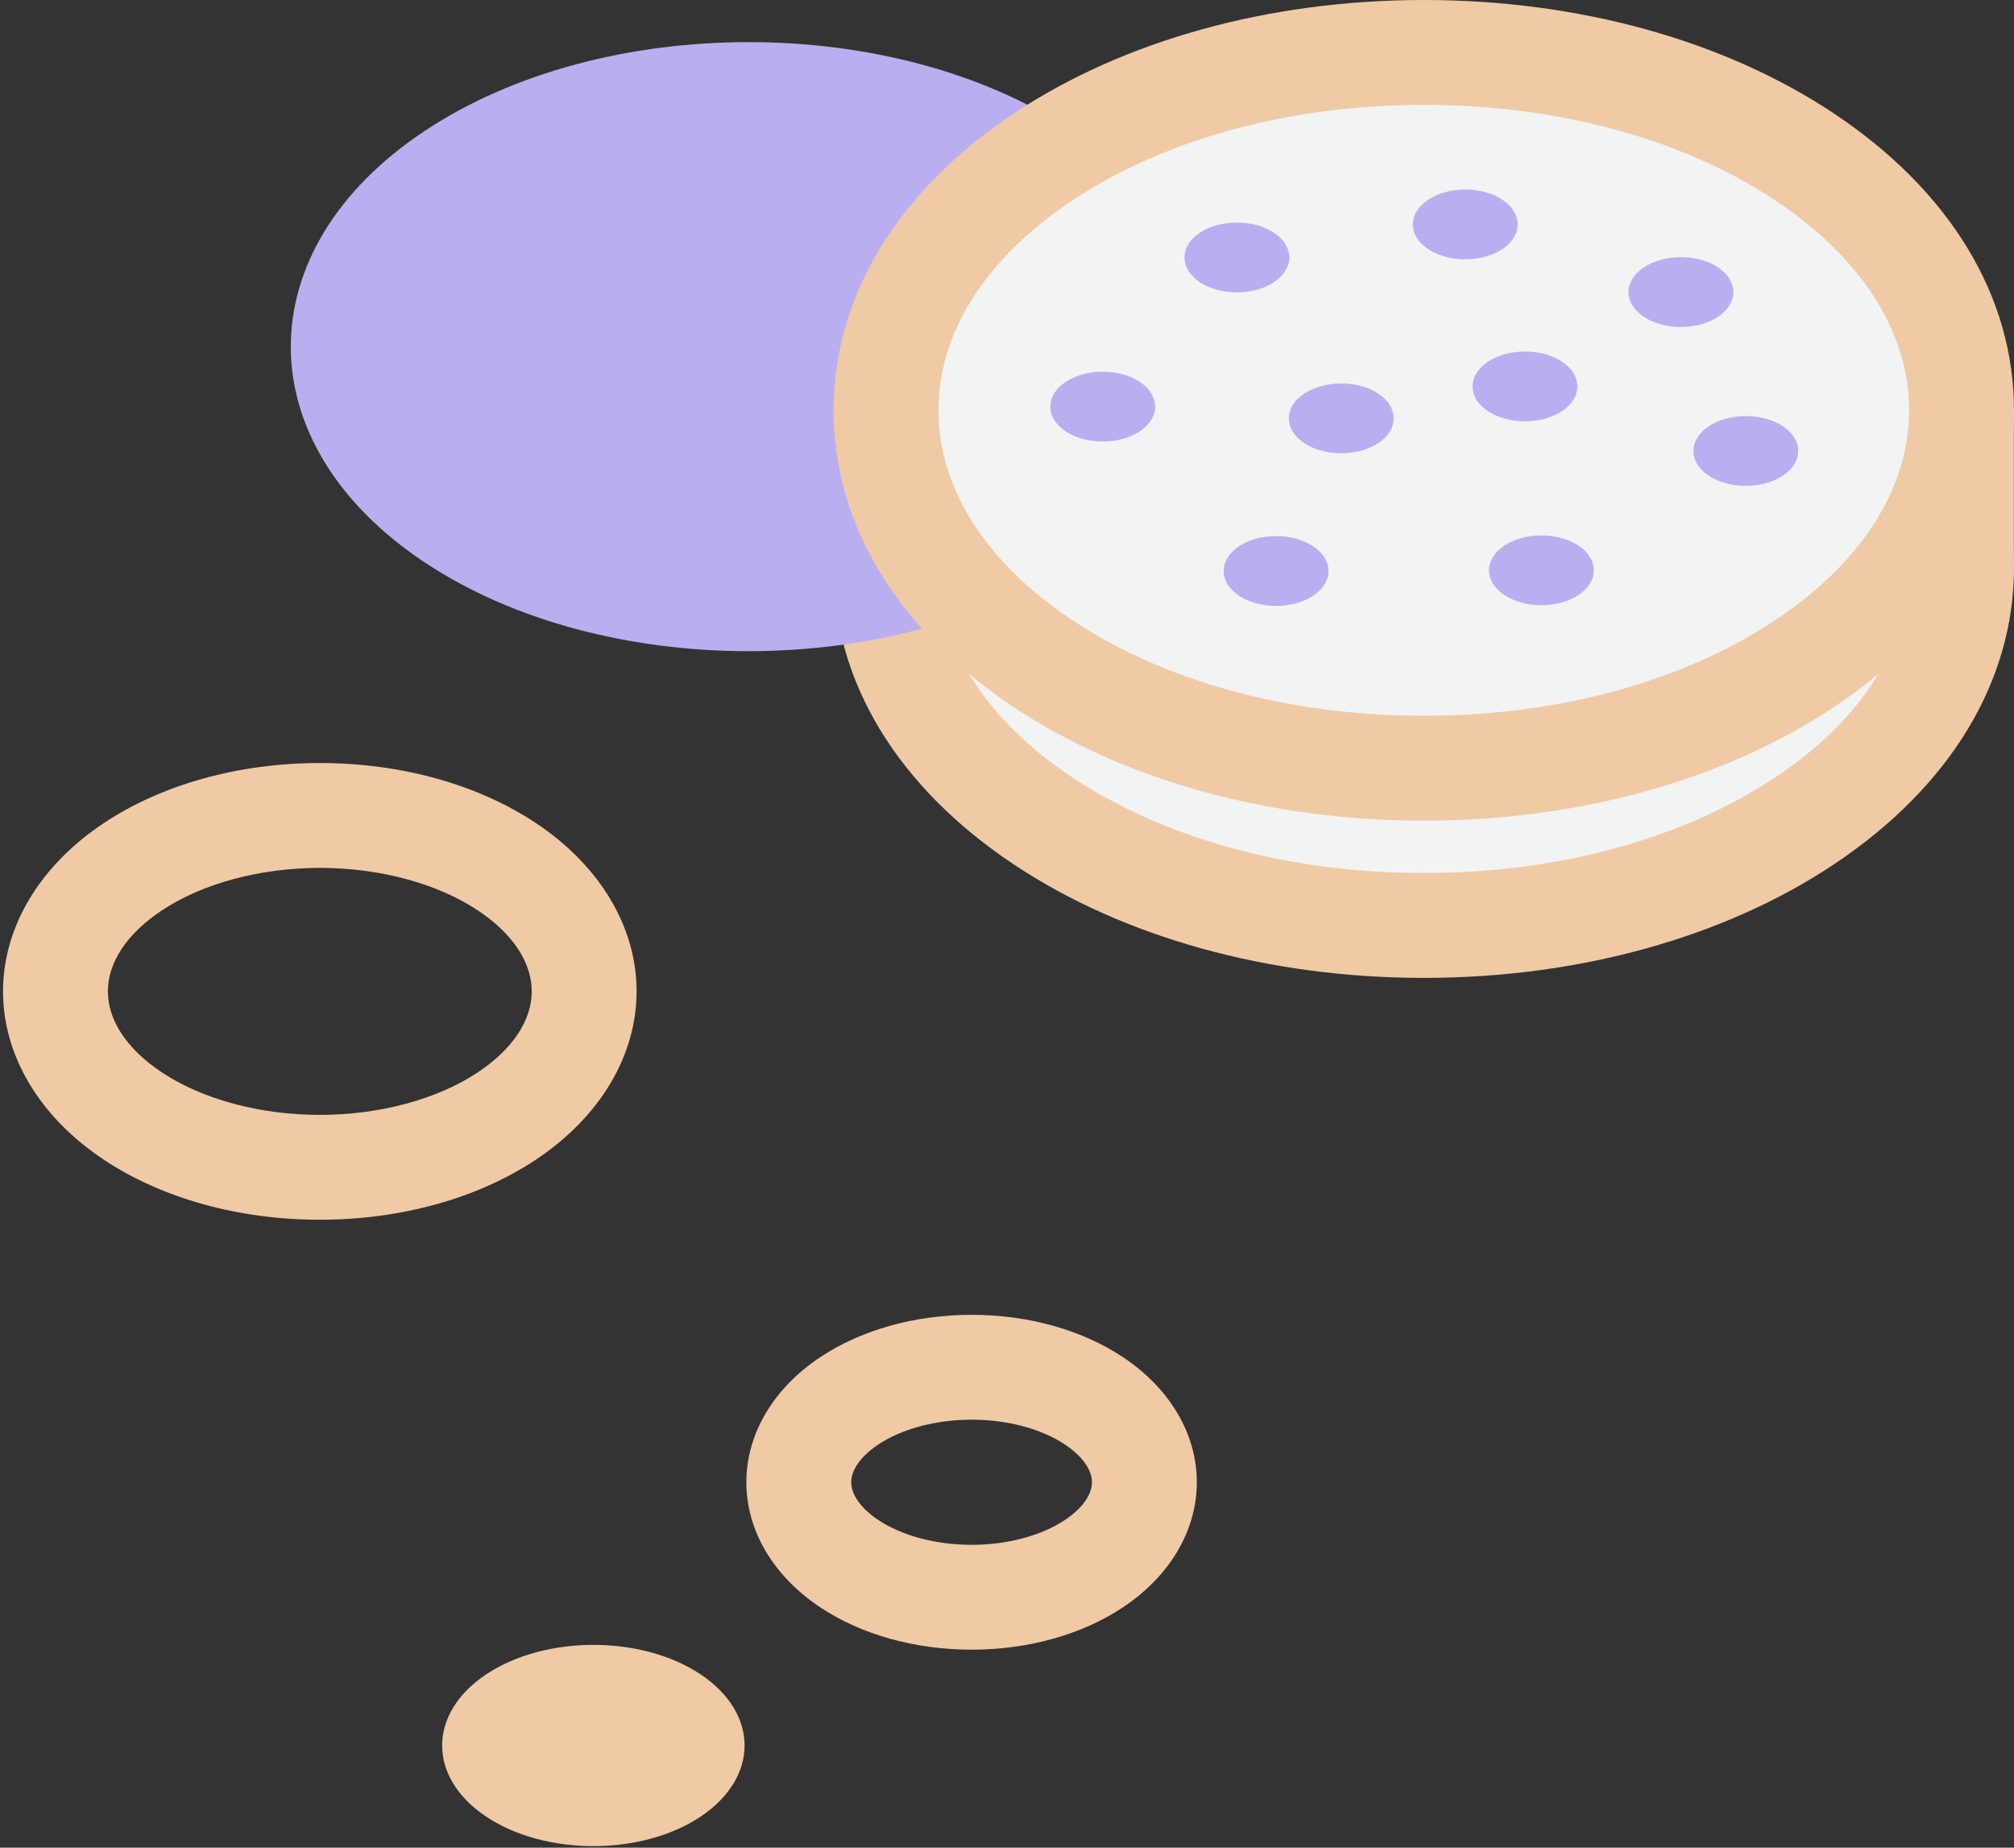
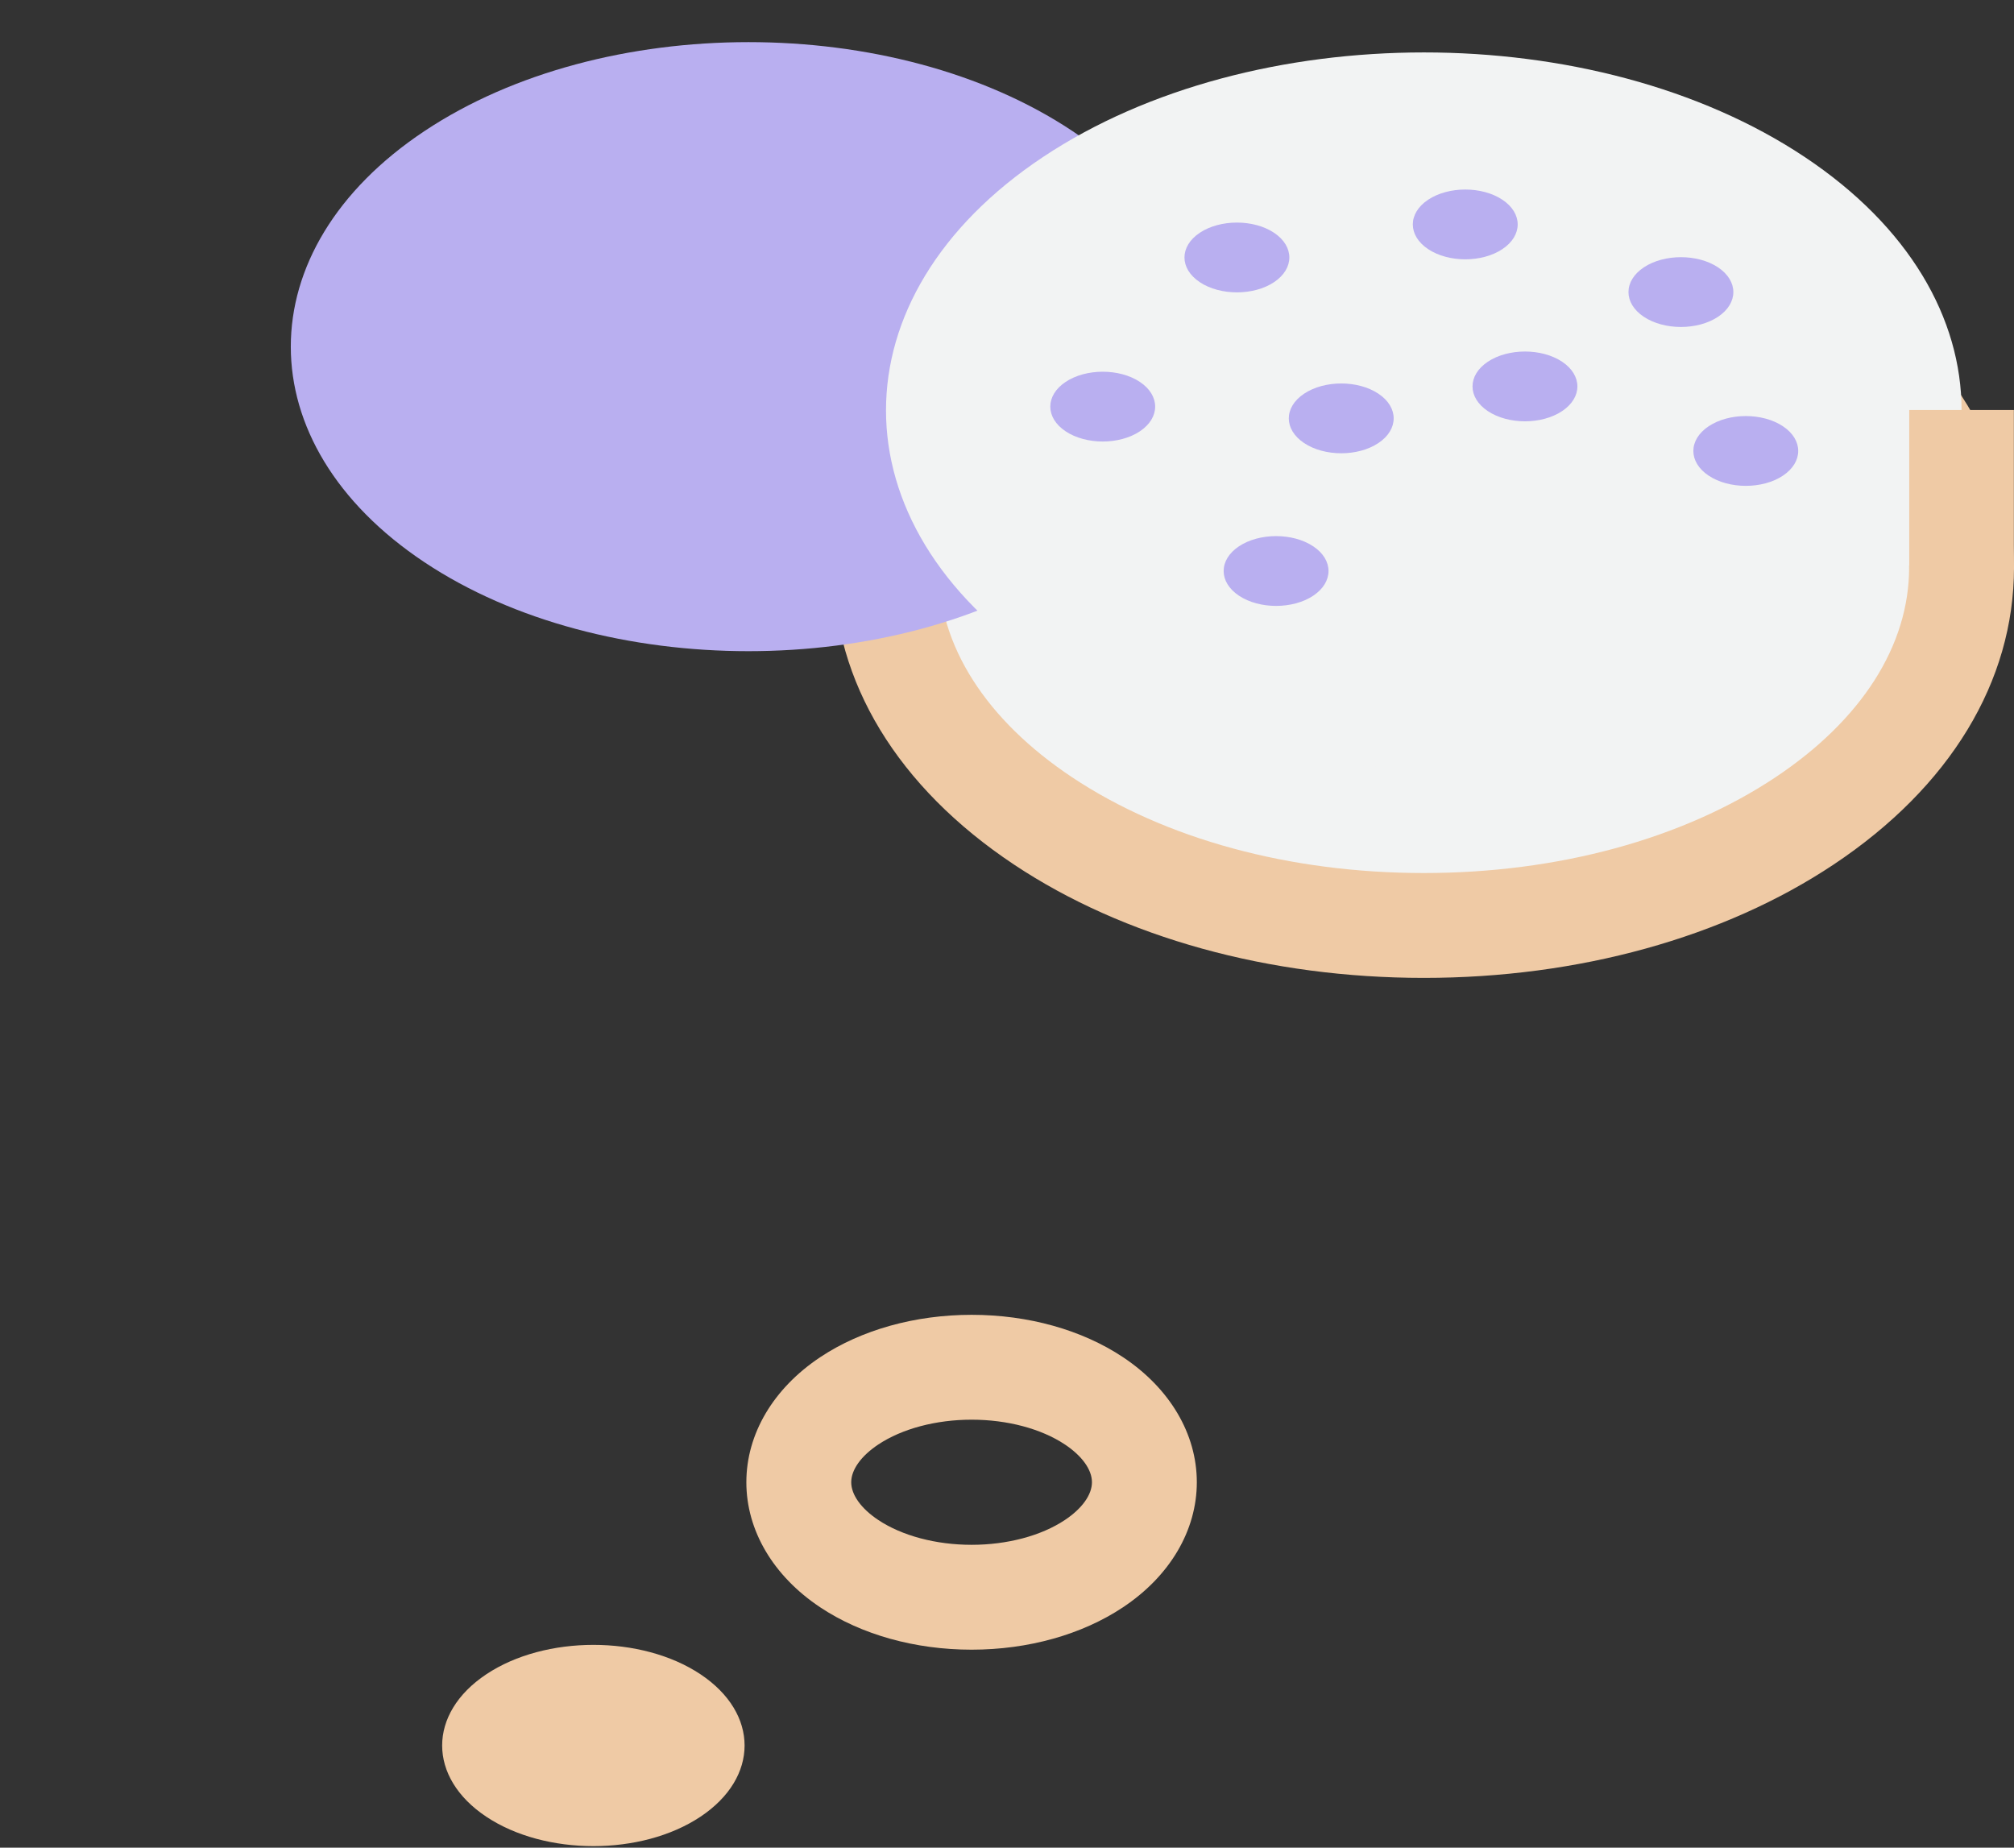
<svg xmlns="http://www.w3.org/2000/svg" version="1.1" x="0px" y="0px" width="642px" height="589px" viewBox="0 0 642 589" style="enable-background:new 0 0 642 589;" xml:space="preserve">
  <rect x="0" y="0" width="642" height="589" fill="#333333" stroke="none" />
  <g id="Layer_1">
    <g id="Layer_12">
	</g>
    <g>
      <g>
        <path style="fill:#F2F3F3;" d="M575.242,100.147c-66.729-44.411-175.957-44.406-242.729,0.012     s-66.776,117.11-0.008,161.538s175.997,44.422,242.729-0.012     S641.971,144.559,575.242,100.147z" />
        <path style="fill:#EFCAA5;" d="M453.873,311.729c-0.003,0,0,0-0.003,0     c-49.233-0-95.624-12.827-130.624-36.116     c-37.101-24.687-57.531-58.315-57.529-94.689     c0.003-36.374,20.437-69.999,57.539-94.679     c35.01-23.289,81.409-36.115,130.651-36.115     c49.233,0,95.613,12.822,130.596,36.104C621.576,110.908,641.996,144.525,642,180.894     c0.004,36.377-20.417,70.01-57.502,94.704     C549.507,298.896,503.113,311.729,453.873,311.729z M453.907,83.557     c-42.728,0-82.552,10.838-112.138,30.519c-27.485,18.284-42.623,42.025-42.625,66.849     c-0.001,24.825,15.135,48.569,42.619,66.857     c29.576,19.68,69.39,30.518,112.106,30.519     c42.724,0,82.535-10.841,112.101-30.528     c27.475-18.294,42.604-42.044,42.602-66.876     c-0.003-24.822-15.128-48.558-42.591-66.835     C536.425,94.39,496.623,83.557,453.907,83.557z" />
      </g>
      <g>
        <path style="fill:#B9AFF0;" d="M341.852,41.768C285.073,3.979,192.132,3.983,135.314,41.779     c-56.816,37.796-56.819,99.649-0.006,137.453     c56.812,37.803,149.755,37.798,206.537-0.01     C398.627,141.412,398.631,79.558,341.852,41.768z" />
      </g>
      <path style="fill:#EFCAA5;" d="M309.717,525.878c-0.001,0,0,0-0.001,0    c-18.031,0-35.169-4.796-48.256-13.504c-14.965-9.958-23.546-24.49-23.545-39.871    c0.001-15.38,8.584-29.911,23.548-39.866    c13.091-8.708,30.231-13.503,48.265-13.503c18.031,0,35.166,4.795,48.248,13.501    c14.954,9.954,23.531,24.481,23.533,39.859    c0.001,15.38-8.575,29.913-23.532,39.873    C344.892,521.08,327.751,525.878,309.717,525.878z M309.728,452.562    c-11.352,0-22.195,2.882-29.75,7.908c-5.487,3.65-8.635,8.038-8.635,12.036    c0,3.999,3.147,8.387,8.635,12.039c7.552,5.025,18.391,7.907,29.738,7.907    c11.349,0,22.187-2.882,29.733-7.908c5.485-3.653,8.632-8.043,8.632-12.045    c-0.001-4-3.146-8.386-8.627-12.035    C331.909,455.441,321.074,452.562,309.728,452.562z" />
      <g>
        <path style="fill:#EFCAA5;" d="M223.28,533.712c-18.763-12.488-49.477-12.486-68.253,0.003     c-18.775,12.49-18.776,32.93-0.002,45.422     c18.775,12.492,49.488,12.491,68.253-0.004     C242.043,566.64,242.043,546.2,223.28,533.712z" />
      </g>
      <g>
        <path style="fill:#F2F3F3;" d="M575.242,50.019c-66.729-44.412-175.957-44.406-242.729,0.012     s-66.776,117.11-0.008,161.538s175.997,44.422,242.729-0.012     S641.971,94.43,575.242,50.019z" />
-         <path style="fill:#EFCAA5;" d="M453.873,261.6c-0.003,0,0,0-0.003,0     c-49.233-0-95.624-12.827-130.624-36.116     c-37.101-24.687-57.531-58.315-57.529-94.69     c0.003-36.374,20.437-69.999,57.539-94.679C358.266,12.826,404.665,0,453.906,0     c49.234,0,95.614,12.822,130.597,36.105C621.576,60.779,641.996,94.397,642,130.765     c0.004,36.377-20.417,70.01-57.502,94.704     C549.507,248.768,503.113,261.6,453.873,261.6z M453.906,33.428     c-42.727,0-82.551,10.838-112.137,30.519c-27.485,18.284-42.623,42.025-42.625,66.85     c-0.001,24.825,15.135,48.569,42.619,66.857     c29.576,19.68,69.39,30.518,112.106,30.519     c42.724,0,82.535-10.841,112.101-30.528     c27.475-18.294,42.604-42.044,42.602-66.876     c-0.003-24.822-15.128-48.558-42.591-66.835     C536.425,44.261,496.623,33.428,453.906,33.428z" />
      </g>
-       <path style="fill:#EFCAA5;" d="M101.953,388.823c-0.002,0,0,0-0.001,0    c-25.857-0-50.332-6.811-68.916-19.176    C12.654,356.086,0.966,336.542,0.967,316.028    c0.001-20.515,11.692-40.058,32.075-53.617    c18.59-12.366,43.069-19.175,68.932-19.175c25.857,0,50.327,6.808,68.902,19.17    c20.367,13.556,32.05,33.094,32.052,53.604    c0.002,20.515-11.681,40.062-32.054,53.627    C152.295,382.009,127.815,388.823,101.953,388.823z M101.974,276.663    c-19.067,0-37.443,4.95-50.417,13.58c-11.066,7.362-17.161,16.52-17.162,25.787    c0,9.267,6.094,18.425,17.159,25.788c12.969,8.629,31.338,13.578,50.398,13.578    c19.063,0,37.432-4.95,50.395-13.582    c11.062-7.366,17.154-16.528,17.153-25.799c-0.001-9.266-6.09-18.422-17.146-25.78    C139.396,281.609,121.033,276.663,101.974,276.663z" />
      <rect x="608.601" y="130.692" style="fill:#EFCAA5;" width="33.356" height="50.993" />
      <path style="fill:#B9AFF0;" d="M568.34,135.878c-6.506-4.331-17.156-4.33-23.667,0.001    c-6.511,4.331-6.512,11.418-0.001,15.75s17.161,4.332,23.668-0.001    C574.846,147.296,574.847,140.208,568.34,135.878z" />
      <path style="fill:#B9AFF0;" d="M497.945,115.304c-6.506-4.33-17.156-4.33-23.667,0.001    c-6.511,4.331-6.511,11.419-0.001,15.751s17.16,4.331,23.668-0.001    C504.451,126.722,504.452,119.635,497.945,115.304z" />
-       <path style="fill:#B9AFF0;" d="M503.19,173.927c-6.506-4.331-17.156-4.33-23.667,0.001    c-6.512,4.331-6.512,11.418-0.001,15.75s17.161,4.332,23.667-0.001    C509.696,185.345,509.696,178.257,503.19,173.927z" />
      <path style="fill:#B9AFF0;" d="M418.612,174.148c-6.506-4.331-17.156-4.33-23.667,0.001    c-6.511,4.331-6.512,11.418-0.001,15.75s17.161,4.332,23.667-0.001    C425.117,185.566,425.118,178.478,418.612,174.148z" />
      <path style="fill:#B9AFF0;" d="M406.123,74.199c-6.506-4.33-17.156-4.33-23.667,0.001    s-6.511,11.418-0.001,15.75s17.16,4.332,23.668-0.001    C412.629,85.617,412.63,78.529,406.123,74.199z" />
      <path style="fill:#B9AFF0;" d="M439.381,125.491c-6.507-4.33-17.157-4.33-23.668,0.001    s-6.512,11.418-0.001,15.75s17.161,4.332,23.667-0.001    C445.887,136.909,445.887,129.821,439.381,125.491z" />
      <path style="fill:#B9AFF0;" d="M363.352,121.743c-6.506-4.33-17.156-4.33-23.667,0.001    s-6.511,11.418-0.001,15.75s17.16,4.332,23.668-0.001    C369.857,133.161,369.858,126.073,363.352,121.743z" />
      <path style="fill:#B9AFF0;" d="M478.912,63.666c-6.506-4.331-17.156-4.33-23.668,0.001    c-6.51,4.331-6.511,11.418,0,15.75c6.51,4.332,17.16,4.332,23.667-0.001    C485.418,75.083,485.419,67.996,478.912,63.666z" />
      <path style="fill:#B9AFF0;" d="M547.66,85.231c-6.507-4.33-17.157-4.33-23.668,0.001    c-6.511,4.331-6.512,11.419-0.001,15.751s17.161,4.331,23.667-0.001    C554.165,96.649,554.166,89.562,547.66,85.231z" />
    </g>
  </g>
  <g id="Layer_15">
</g>
  <g id="Layer_14">
</g>
  <g id="Layer_13">
</g>
  <g id="Layer_3">
</g>
  <g id="Layer_2">
</g>
  <g id="Layer_4">
</g>
  <g id="Layer_5">
</g>
  <g id="Layer_6">
</g>
  <g id="Layer_7">
</g>
  <g id="Layer_8">
</g>
  <g id="Layer_9">
</g>
  <g id="Layer_10">
</g>
  <g id="Layer_11">
</g>
  <g id="Layer_16">
</g>
  <g id="Layer_17">
</g>
  <g id="Layer_18">
</g>
  <g id="Layer_19">
</g>
</svg>